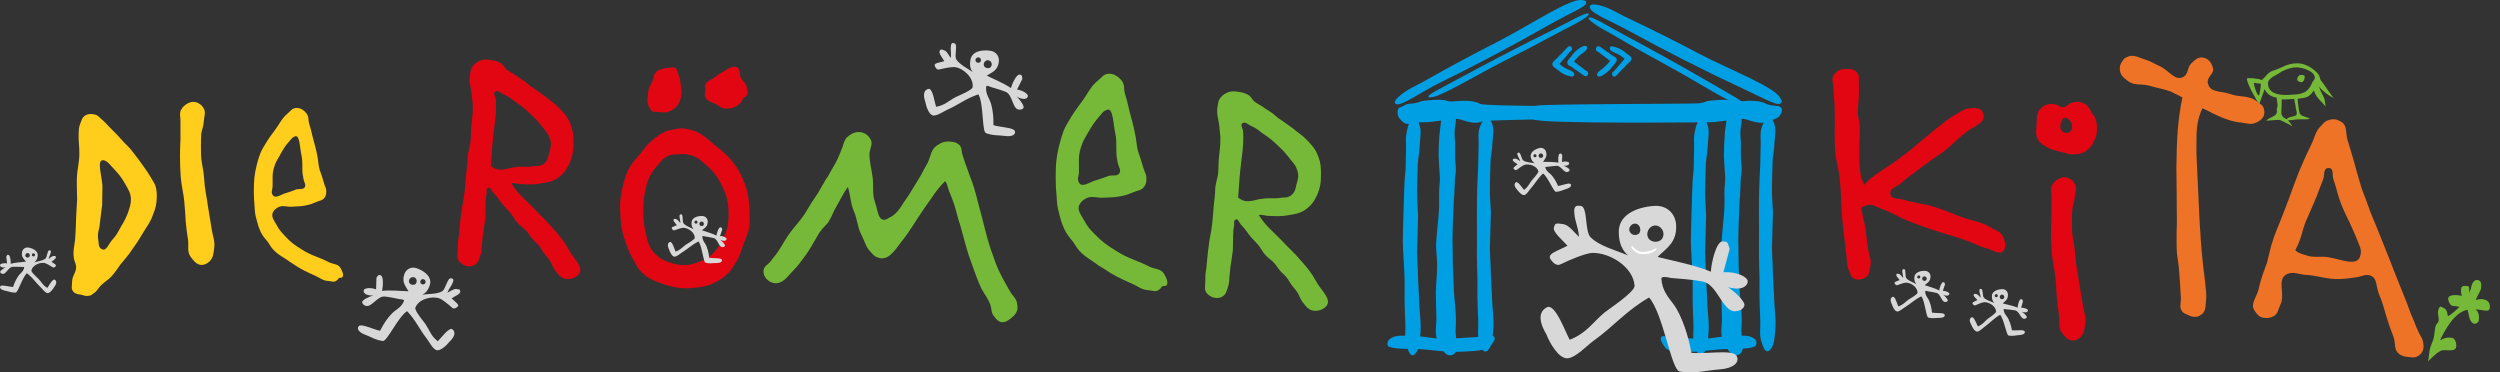
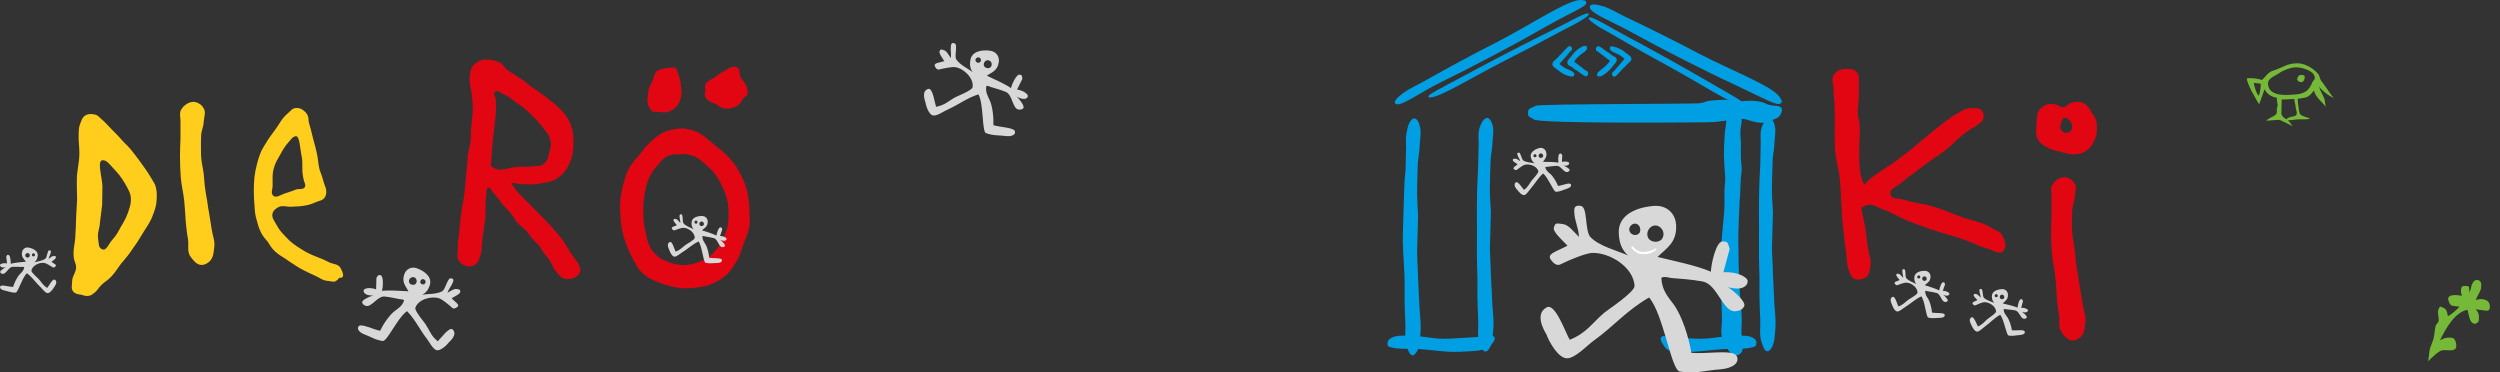
<svg xmlns="http://www.w3.org/2000/svg" version="1.1" id="Ebene_1" x="0px" y="0px" viewBox="0 0 2335.8 347.954" style="enable-background:new 0 0 2335.8 347.954;" xml:space="preserve">
  <rect x="0" y="0" width="2335.8" height="347.954" fill="#333333" stroke="none" />
  <style type="text/css">
	.st0{enable-background:new    ;}
	.st1{fill:#D8D8D8;}
	.st2{fill:#76B837;}
	.st3{fill:#EE7326;}
	.st4{fill:#E20613;}
	.st5{fill:#009FE3;}
	.st6{fill:#009EE2;}
	.st7{fill:#FFFFFF;}
	.st8{fill:#FFCD1C;}
</style>
  <g>
    <g>
      <g class="st0">
        <path class="st1" d="M1460.657,154.716c2.324,0.849,6.141,2.995,5.862,4.188c-0.269,0.98-0.9,1.44-2.051,1.775     c-3.131,0.91-6.07-5.862-9.992-5.759c-3.292,0.126-5.65,0.603-8.336,0.898c0,0-2.523-0.098-2.364,0.687     c0.872,3.005,2.78,4.321,4.534,5.825c2.836,2.362,5.895,7.644,7.415,11.432c3.683-0.447,10.216-3.248,11.661-1.864     c1.396,1.466-0.115,3.428-3.292,4.422c-3.709,1.078-6.021,2.654-10.247,2.909c-2.303,0.185-7.455-13.707-12.124-17.133     c-5.093,4.667-7.385,9.423-11.678,14.21c-1.319,1.419-3.578,5.338-5.624,5.935c-2.238,0.65-5.61-3.084-6.744-4.831     c-0.122-0.175-4.614-4.415-1.415-7.01c1.913-1.527,6.276,5.598,7.651,6.996c3.982-2.755,4.656-5.446,7.319-8.923     c0.648-0.879,6.636-6.989,6.105-8.57c-1.375-4.733-8.317-7.151-12.812-5.914c-1.599,0.465-4.824,2.719-7.368,4.707     c-0.737,0.561-1.775,0.098-2.528-0.582c-1.779-1.356,0.987-2.574,3.299-4.635c-1.742-1.228-4.677-2.729-4.483-3.966     c0.145-0.942,0.005-1.181,2.264-1.284c1.436-0.07,3.126,1.452,4.712,2.376c-0.781-2.684-1.927-3.529-2.673-6.089     c-0.482-1.663,0.367-1.838,1.319-1.906c1.899-0.138,2.413,6.162,4.305,7.417c2.734,1.768,7.408,1.866,10.649,2.518     c-1.649-0.907-2.937-2.474-3.655-5.177c-1.319-4.539,2.911-7.639,7.515-8.977c3.068-0.891,5.808,0.666,6.664,3.606     c1.302,4.476-1.16,6.51-2.867,9.225c4.611,0.115,10.179-0.047,14.425,0.727c-0.402-2.1-0.365-7.936,1.232-8.399     s1.466,0.267,2.301,1.48l-0.243,6.314c3.517-1.022,6.409-0.131,6.688,0.828c0.337,1.15-0.713,2.081-1.798,2.397     c-1.536,0.447-3.575,0.346-3.652,0.089L1460.657,154.716z M1434.875,144.254c-0.681-0.426-1.576-0.164-1.983,0.578     c-0.43,0.68-0.166,1.576,0.493,1.936c0.678,0.428,1.702,0.129,2.065-0.531S1435.553,144.68,1434.875,144.254z M1437.973,144.184     c-0.673,1.029-0.512,2.299,0.388,3.009c1.026,0.671,2.409,0.409,3.164-0.573c0.561-0.926,0.339-2.179-0.627-2.869     C1439.935,143.062,1438.665,143.221,1437.973,144.184z" />
      </g>
      <g class="st0">
        <path class="st1" d="M949.815,90.021c3.112,3.04,7.667,9.239,6.365,10.946c-1.141,1.375-2.481,1.658-4.567,1.361     c-5.675-0.804-5.49-13.777-11.846-16.453c-5.362-2.177-9.484-3.115-14.002-4.583c0,0-3.973-1.983-4.286-0.608     c-0.772,5.444,1.333,8.932,3.059,12.604c2.836,5.839,3.921,16.511,3.615,23.673c6.225,1.945,18.714,2.184,20.026,5.439     c1.179,3.36-2.659,5.413-8.467,4.709c-6.718-0.954-11.563-0.103-18.517-2.743c-3.821-1.373-2.03-27.349-7.036-36.212     c-11.528,3.802-18.637,9.767-28.974,14.327c-3.14,1.323-9.59,5.963-13.296,5.437c-4.055-0.575-6.76-8.993-7.31-12.618     c-0.068-0.36-4.197-10.401,2.799-12.246c4.167-1.059,6.003,13.495,7.2,16.738c8.371-1.529,11.395-5.355,18.174-9.003     c1.667-0.945,15.679-6.402,15.973-9.318c1.216-8.57-8.158-17.463-16.251-18.728c-2.897-0.409-9.695,0.87-15.202,2.217     c-1.588,0.367-2.914-1.122-3.627-2.759c-1.873-3.458,3.437-3.414,8.631-5.039c-1.906-3.225-5.518-7.752-4.312-9.594     c0.91-1.408,0.858-1.887,4.55-0.416c2.348,0.924,3.959,4.578,5.832,7.204c0.69-4.861-0.535-7.048,0.119-11.68     c0.428-3.012,1.917-2.682,3.489-2.102c3.145,1.153-0.582,11.615,1.539,14.984c3.098,4.817,10.516,8.348,15.234,11.734     c-1.99-2.645-2.918-6.084-2.114-10.934c1.167-8.224,10.181-10.137,18.522-8.953c5.561,0.79,8.823,5.268,8.07,10.597     c-1.151,8.109-6.559,9.587-11.254,12.702c7.3,3.517,16.338,7.279,22.581,11.593c0.875-3.657,5.149-12.978,8.044-12.566     c2.895,0.412,2.154,1.485,2.619,4.036l-4.953,9.931c6.372,0.905,10.361,4.424,10.113,6.164c-0.295,2.086-2.642,2.813-4.611,2.535     c-2.78-0.395-5.974-2.027-5.909-2.49L949.815,90.021z M916.072,54.628c-0.779-1.172-2.399-1.403-3.592-0.51     c-1.174,0.779-1.405,2.399-0.608,3.458c0.779,1.174,2.631,1.436,3.69,0.638C916.622,57.422,916.853,55.804,916.072,54.628z      M921.09,56.758c-1.819,1.16-2.479,3.311-1.55,5.098c1.16,1.819,3.559,2.394,5.476,1.37c1.571-1.08,2.114-3.246,1.071-5.048     C925.042,56.373,922.891,55.715,921.09,56.758z" />
      </g>
      <g class="st0">
        <path class="st1" d="M5.673,249.529c-0.051,0.262-2.074,0.54-3.643,0.229c-1.111-0.22-2.233-1.055-1.999-2.228     c0.194-0.98,2.998-2.121,6.589-1.41l-0.793-6.267c0.73-1.281,0.533-1.999,2.165-1.674c1.63,0.323,2.175,6.136,1.957,8.264     c4.165-1.143,9.727-1.464,14.308-1.983c-1.938-2.556-4.564-4.366-3.657-8.937c0.594-3.005,3.192-4.796,6.328-4.176     c4.702,0.933,9.185,3.652,8.266,8.289c-0.479,2.757-1.623,4.429-3.189,5.476c3.171-0.931,7.817-1.436,10.387-3.437     c1.775-1.412,1.737-7.733,3.643-7.761c0.952-0.014,1.815,0.089,1.478,1.786c-0.519,2.612-1.588,3.557-2.133,6.297     c1.499-1.062,3.052-2.722,4.487-2.776c2.259-0.096,2.142,0.152,2.366,1.08c0.304,1.214-2.488,2.967-4.12,4.34     c2.483,1.85,5.348,2.825,3.69,4.331c-0.692,0.744-1.681,1.295-2.467,0.8c-2.705-1.756-6.117-3.723-7.749-4.048     c-4.585-0.839-11.292,2.172-12.251,7.008c-0.388,1.618,6.11,7.183,6.83,8.006c2.958,3.232,3.861,5.855,8.067,8.25     c1.253-1.515,4.974-8.993,7.013-7.637c3.414,2.306-0.692,6.921-0.797,7.106c-0.975,1.84-4.008,5.855-6.297,5.402     c-2.09-0.414-4.681-4.118-6.119-5.42c-4.693-4.394-7.396-8.93-12.87-13.141c-4.352,3.821-8.273,18.113-10.583,18.129     c-4.232,0.112-6.676-1.256-10.462-2.006c-3.253-0.713-4.929-2.537-3.664-4.12c1.316-1.504,8.07,0.718,11.778,0.839     c1.183-3.905,3.772-9.431,6.391-12.033c1.616-1.649,3.405-3.126,4.013-6.197c0.089-0.795-2.418-0.479-2.418-0.479     c-2.701-0.061-5.093-0.332-8.385-0.168c-3.914,0.243-6.253,7.247-9.452,6.61c-1.176-0.234-1.845-0.638-2.196-1.59     c-0.379-1.162,3.232-3.636,5.476-4.686L5.673,249.529z M24.387,236.951c-0.898,0.772-1.017,2.039-0.374,2.911     c0.837,0.912,2.235,1.055,3.201,0.295c0.832-0.783,0.884-2.065,0.126-3.03C26.566,236.228,25.287,236.177,24.387,236.951z      M30.034,238.952c0.416,0.624,1.461,0.83,2.102,0.346c0.627-0.419,0.807-1.331,0.325-1.971c-0.472-0.704-1.389-0.886-2.025-0.402     C29.793,237.409,29.611,238.323,30.034,238.952z" />
      </g>
      <path class="st2" d="M2306.808,274.909c0-1.637,0.935-7.249-0.701-7.483c-2.806-0.468-6.08-0.702-6.547,1.871    c-0.468,3.508-0.234,4.677,0.701,7.015c-4.677-0.702-12.393-1.637-12.861,2.572c-0.234,2.104,1.871,6.547,3.741,6.781    c2.105,0.234,3.741,0.468,6.781,0.935c-2.806,3.04-7.015,6.781-10.756,8.886c-1.169-5.846-1.169-7.015-7.249-9.12    c-3.975,4.209-0.935,9.587-1.403,13.095c-0.468,3.274-2.572,2.104-3.274,7.015c-0.234,2.338-0.468,3.741-0.936,6.781    c-0.935,6.781-3.507,8.652-4.443,15.199l-1.169,9.12c2.806-2.806,9.354-9.587,13.095-10.289    c4.209-0.702,12.393,1.871,13.095-3.274c0.468-3.508-1.169-8.184-3.975-8.418c-5.378-0.702-7.95,0.702-11.224,2.338    c5.612-11.224,13.796-26.189,25.722-28.528c1.403,3.975,1.403,12.159,6.547,13.095c1.637,0.234,3.741-1.637,3.975-2.806    c0.701-4.911-0.234-8.652-3.04-10.756l6.781,0.935c2.806,0.468,6.08,1.169,6.547-1.871c0.701-5.144-1.871-7.717-6.313-8.418    c-3.04-0.468-4.443,0.234-6.781,0.702c1.169-3.274,4.443-8.184,4.91-10.756c0.468-3.975,0.701-7.249-3.274-7.95    c-4.209-0.468-5.846,5.144-6.314,8.886C2307.276,272.103,2307.042,273.038,2306.808,274.909" />
      <g class="st0">
        <path class="st2" d="M2117.459,112.691c2.439-2.862,8.745-3.952,9.671-6.98c0.755-2.523-0.505-3.112,0.589-5.717     c0.926-2.357-0.674-5.551-0.423-8.664c-5.549-1.01-9.166-3.449-11.437-7.988l-5.046,14.044c-0.926-1.263-2.944-4.541-4.962-8.411     c-0.755-1.345-1.513-2.689-2.271-4.122c-2.271-4.625-4.288-9.166-4.288-11.35c0-1.01,10.006-0.505,14.044,1.26     c4.123-3.615,5.551-7.401,10.934-8.914c8.072-2.439,12.279-6.727,22.2-6.727c8.074,0,16.23,5.717,19.848,10.513     c1.092,1.513,1.092,4.036,2.186,5.465c4.289,5.551,7.653,11.102,11.858,16.485c-4.962-2.439-10.513-6.477-13.707-10.766     c1.26,4.457,3.278,6.896,5.128,11.605l1.178,7.232c-3.699-4.878-9.334-8.577-11.016-15.138     c-4.712,6.391-6.391,6.727-15.138,7.738c0,2.944,0.337,4.457,0.587,6.477c0.589,3.197,0.339,6.391,2.018,8.24     c1.683,1.934,6.727,2.523,8.914,3.952c-2.944,0.758-6.561,0.589-9.924,0.589c-5.383,0-5.549,0.839-10.09,0.839     c-0.337,0-0.505,0-0.839-0.084c0.337,0.253,0.505,0.423,0.839,0.758c1.345,1.429,2.607,3.533,3.699,5.128     c-2.776-2.016-8.83-4.539-12.026-6.138c-0.421-0.168-12.529,0.755-12.529,0.755v-0.082h0.003V112.691z M2110.477,89.395     c1.176-2.439,1.85-8.493,1.85-11.016c0-0.421-4.878-0.589-6.477-1.01C2105.852,80.06,2108.375,88.134,2110.477,89.395z      M2160.517,68.12c-3.196-2.778-9.589-5.13-15.307-5.214c-4.712,0-12.447,2.944-15.223,5.13     c-2.86,2.186-10.934,4.794-10.934,9.756c0,8.495,7.906,10.934,16.401,10.934c2.1,0,5.549-0.168,8.661-0.423     c9.84-0.587,13.373-4.12,16.483-11.689c0.589-1.513,2.188-1.513,2.188-4.457C2162.788,70.978,2161.273,68.707,2160.517,68.12z      M2140.417,109.242c1.429-0.423,4.539-0.673,5.128-1.934c1.179-2.691-0.589-4.457-0.589-6.477c0-2.691-1.26-5.383-1.345-8.411     c-1.094,0.084-1.094,0.168-2.439,0.168c-2.944,0-6.477,0.587-9.334,0.25c0.084-0.421-0.337,13.539-0.337,13.457     c1.26,3.615,2.86,3.868,4.878,5.128C2137.389,110.334,2138.399,109.747,2140.417,109.242z M2146.305,74.258     c0,1.345,2.439,2.523,3.615,2.523c2.439,0,3.449-2.691,3.449-5.046c0-1.765-2.271-1.681-3.868-1.681     C2147.65,70.054,2146.305,72.493,2146.305,74.258z" />
      </g>
-       <path class="st3" d="M2106.88,290.81c2.338,3.274,3.975,5.378,7.95,6.08c3.741,0.702,6.781,0,9.821-1.637    c3.741-2.338,3.741-6.08,6.08-10.756c4.677-10.289-3.975-24.085,6.314-28.528c5.612-2.338,9.821,0,15.667,0.702    c13.796,0.702,21.045,4.677,34.607,3.975c5.612-0.234,9.12-0.935,14.731-1.637c4.677-0.702,7.717-3.04,12.393-1.637    c7.015,2.338,5.378,10.756,8.418,17.771c4.443,10.289,5.378,17.07,9.119,27.826c1.637,4.443,2.572,7.483,4.443,12.159    c2.105,6.08,0,11.458,4.911,15.433c3.04,2.338,5.378,2.572,9.119,3.04c3.274,0.234,5.612,0.935,8.652-0.935    c2.572-1.403,3.975-3.04,4.91-6.08c0.701-2.572,0.234-3.975,0-6.781c-0.701-3.741-2.105-4.911-3.741-8.418    c-2.104-4.443-3.274-7.015-4.91-11.458c-3.274-7.483-4.677-11.692-7.483-19.174c-6.781-16.368-10.289-25.722-16.836-42.324    c-6.314-16.135-10.289-25.488-16.836-41.622c-0.935-3.274-2.104-5.378-3.04-8.652c-2.572-7.015-4.443-10.756-6.313-17.771    c-2.338-7.483-3.274-11.458-5.378-19.174c-2.338-7.717-3.741-12.393-6.08-20.344c-2.105-6.314,0-13.329-5.612-16.836    c-4.677-3.04-8.418-3.274-13.329-1.403c-2.338,0.935-3.274,2.105-5.378,4.443c-6.08,5.612-6.08,10.99-9.821,18.473    c-3.04,6.08-4.443,9.353-7.015,14.965c-8.418,19.174-11.458,30.165-19.174,49.573c-4.443,11.692-7.483,17.538-10.99,29.229    c-1.637,6.08-2.338,10.055-3.975,16.135c-2.105,6.08-3.741,9.821-5.612,16.135c-0.936,3.741-1.637,5.378-2.338,9.12    C2108.05,278.416,2101.97,284.496,2106.88,290.81 M2154.583,206.396c2.572-6.08,4.443-9.821,7.015-16.135    c2.104-4.677,3.274-7.483,4.91-12.159c1.637-3.975,2.338-6.314,3.975-10.289c1.637-3.975,0-10.289,4.443-10.756h1.403    c4.443,0.234,2.338,7.015,3.975,10.99c3.04,8.418,3.741,14.03,7.015,22.448c3.975,10.055,7.015,14.732,10.99,24.085    c1.637,3.741,2.572,5.612,3.975,9.353c1.637,4.911,4.443,8.418,3.274,13.796c-2.104,13.796-21.045,2.572-34.841,2.105    c-6.313,0-10.289,0.702-16.368-1.403c-3.975-1.403-6.781-1.637-9.821-4.677C2151.075,221.361,2150.374,216.684,2154.583,206.396     M2039.069,91.116c-4.443,21.045-5.378,39.986-5.612,65.24c0,9.12,0.234,14.03,0.234,23.15c0,13.095,0.234,19.876,0.234,32.503    c0-9.12-0.701,14.732,0,24.085c0.702,6.781,1.637,10.289,2.105,17.538c0.234,4.677,0.701,7.717,0.935,12.393    c0.234,4.677,0.234,7.483,0.701,12.159c0.234,5.378-2.105,9.353,1.637,13.329c1.403,1.403,2.338,1.637,3.975,2.338    c3.04,1.403,5.378,2.572,8.652,2.104c2.572-0.234,3.975-1.403,6.08-3.04c3.04-3.274,2.572-7.015,3.04-11.458    c0.936-6.781-0.234-10.756-0.701-17.07c-0.701-7.717-1.637-12.393-2.338-20.11c-1.637-15.667-2.104-24.553-3.04-40.453    c-0.701-17.538-1.403-27.826-2.104-45.13c-0.234-7.717-0.701-11.692-0.701-19.174c0.234-13.796-0.702-22.214,3.975-34.607    c0.701-1.637,0.935-2.338,1.637-3.741c5.612,2.105,21.045,12.159,36.244,13.329c5.378,0.701,9.12,2.338,14.03,0    c3.04-1.403,5.612-3.04,7.015-6.314c0.935-2.572,0.701-4.91-0.234-7.483c-0.935-3.04-3.741-3.741-6.313-6.08    c-7.95-6.08-14.966-3.274-24.786-6.781c-8.418-3.04-18.707-0.935-20.811-9.821c-1.637-6.08,6.313-9.12,4.677-14.498    c-1.403-5.378-4.677-9.353-10.055-9.821c-4.677-0.234-7.015,2.572-10.289,5.612c-3.741,3.741-2.572,9.821-7.015,12.393    c-7.95,4.677-13.796-6.08-22.214-9.821c-4.91-2.105-7.95-4.443-13.328-6.08c-6.781-2.105-11.692-5.612-17.771-2.338    c-1.403,0.701-2.105,0.935-3.04,2.338c-2.572,3.04-3.975,6.781-3.04,10.756c0.935,4.443,3.04,5.612,6.313,8.418    c6.314,5.378,12.393,3.04,20.344,4.91c7.95,2.338,13.095,3.04,20.811,5.612C2032.755,88.076,2035.327,88.777,2039.069,91.116" />
      <path class="st4" d="M692.653,73.578c-2.572-3.975-0.234-9.821-4.911-10.99c-2.104-0.701-3.274,0-5.378,0.701    c-1.637,0.234-2.572,1.403-3.975,2.105c-3.741,2.104-6.08,3.274-9.821,6.314c-4.443,3.274-10.289,4.443-9.821,9.821    c0,0.701,0.234,0.701,0.234,1.403c0.701,2.572-0.935,3.975-0.234,6.781c1.403,5.378,6.781,5.378,11.692,8.418    c2.338,1.637,3.975,3.04,6.781,3.274c2.104,0.234,3.04,0.234,5.378-0.234c5.378-1.403,8.418-3.04,10.99-7.717l0.701-1.403    c0.701-1.637,3.274-1.637,3.975-3.741c0.701-1.637,0.234-2.338,0-3.975c-0.234-2.105-0.701-3.975-1.637-5.612    C695.226,76.384,694.29,75.683,692.653,73.578 M636.066,79.658c-0.234-4.443-0.935-6.781-2.572-10.756    c-0.701-2.105-0.701-4.443-3.04-5.612c-1.637-0.701-3.04,0-5.378,0c-6.08,0.701-12.393,1.637-14.03,7.483    c-0.234,0.701,0,0.701-0.234,1.403c-0.935,4.911-3.975,7.015-4.911,12.393c-0.935,7.015-2.338,12.393,2.104,17.771    c0.701,0.701,0.935,1.637,2.338,2.105c0.701,0.234,2.338,0,1.637,0c5.378,0,9.353,1.637,14.03-0.701    c6.08-2.572,9.12-7.015,10.289-13.329C637.235,85.737,636.767,83.633,636.066,79.658 M579.946,205.928    c0.935,8.418,1.637,12.627,4.677,20.811c2.338,6.781,3.741,9.821,7.015,15.667c3.04,5.378,4.443,9.12,9.353,13.329    c5.612,4.911,9.821,6.313,17.07,9.12c11.692,3.975,19.174,5.378,31.568,3.975c7.716-0.935,12.159-1.637,19.174-5.378    c4.677-2.338,7.015-3.975,10.99-7.717c3.274-3.274,4.677-5.612,7.483-10.055c3.975-6.08,4.911-10.99,7.483-18.005    c2.338-6.08,4.443-9.821,5.378-16.135c0.701-6.314,0.234-10.055,0-16.836c-0.701-7.717-0.701-12.159-3.04-19.408    c-2.572-7.95-4.443-11.692-8.652-18.707c-6.314-9.353-11.458-13.796-20.344-20.811c-8.418-6.781-13.329-12.627-23.851-14.732    c-5.612-1.403-8.652-1.403-14.498-0.234c-10.756,1.637-15.667,6.08-23.383,13.095c-3.741,3.274-4.911,6.08-8.418,10.055    c-3.741,4.443-6.08,6.781-9.12,11.458c-2.338,3.741-3.274,6.314-4.677,10.756c-2.338,7.015-3.274,11.692-4.443,19.174    C579.01,193.301,579.478,197.978,579.946,205.928 M660.151,154.484c6.314,5.612,9.821,9.821,13.796,17.771    c4.911,9.821,6.781,16.368,6.781,27.592c0,8.418-0.701,13.796-4.443,21.513c-5.378,11.692-10.99,18.707-23.15,23.383    c-9.12,3.274-14.965,3.975-24.553,1.403c-7.483-2.105-12.393-4.443-17.538-10.055c-6.08-6.781-6.314-13.095-8.418-21.513    c-1.403-6.781-1.637-10.99-1.637-18.005c0-6.313,0.234-9.821,1.403-16.135c0.935-4.677,1.637-7.95,3.274-12.393    c2.338-5.378,3.741-7.717,7.483-12.159c4.443-4.911,6.781-9.12,13.095-10.99c2.572-0.701,4.443-0.701,7.015-0.701    c4.677-0.234,7.015-0.702,11.458,0.701C651.499,146.3,655.006,150.042,660.151,154.484 M442.919,247.784    c4.443-2.105,4.911-6.314,6.314-10.756c0.935-3.04,0.702-4.677,0.935-7.717c0.234-3.274,0.702-5.612,0.935-9.12    c0.935-6.314,1.637-10.289,2.338-16.368c0.234-5.378,0-8.652,0.234-14.03c0.234-3.274,0.234-5.378,0.935-8.652    c0.234-2.338-0.702-4.677,1.403-5.612c2.338-1.637,3.274,3.274,5.612,5.378c4.443,4.443,5.612,7.717,10.055,12.393    c2.104,2.338,3.741,3.741,5.612,6.08c2.572,3.274,3.274,5.378,6.08,8.652s5.612,4.677,8.652,7.95    c2.572,3.04,3.741,5.378,6.781,8.652c2.338,2.338,3.741,3.274,5.378,5.612c1.637,2.105,2.338,3.975,3.975,6.08    c2.338,3.274,3.975,4.677,6.08,7.95c1.637,3.04,2.338,5.612,4.443,8.418c3.274,3.975,5.612,7.717,10.99,7.95    c3.975,0.234,7.015-0.702,10.055-3.274c7.717-6.781-3.975-15.433-8.652-24.553c-4.443-7.95-7.95-12.159-13.796-18.707    c-7.015-8.418-12.159-12.393-19.174-20.11c-8.418-8.652-14.03-12.627-20.344-22.682c2.572-0.935,5.612,0.702,9.12,0.702    c7.717,0.234,12.159,0.702,19.876-0.935c5.612-0.935,9.119-1.403,13.796-4.443c5.612-3.741,8.418-7.483,11.458-13.796    c3.274-7.717,3.741-12.159,3.741-20.11c0-6.314-0.234-10.289-2.572-16.368c-2.572-6.781-5.378-9.821-10.289-14.965    c-4.677-4.911-8.418-7.015-13.796-11.458c-4.911-3.741-7.95-5.612-13.329-9.353c-2.338-2.105-3.274-2.572-5.612-4.677    c-3.274-2.338-5.378-3.274-9.12-6.08c-2.572-1.637-4.677-2.572-7.483-4.677c-2.338-2.104-2.572-3.741-4.911-5.612    c-2.338-1.637-4.443-2.338-7.483-3.04c-5.378-0.935-9.12-1.637-13.796,0.701c-3.274,1.637-4.677,3.04-6.781,6.314    c-0.935,2.105-0.935,3.741-1.403,6.08c-1.403,7.483,0.935,11.458,1.637,19.174c0.234,3.741,0.702,6.08,0.935,9.353    c0.234,9.12-0.935,13.796-1.637,22.682c-0.234,4.911,0,7.95-0.702,13.329c-0.702,3.274-1.403,5.612-2.104,9.353    c-0.702,3.741-0.234,5.612-0.702,9.353c-0.234,3.274-0.702,5.378-0.935,8.652c-0.935,9.12-0.935,14.498-2.338,23.383    c-0.935,6.314-2.104,10.055-2.572,16.135c-0.935,6.08-0.935,9.12-1.637,14.965c-0.234,5.612-1.637,9.12-1.403,14.732    c0.234,6.08-2.104,10.99,2.572,14.732C434.033,248.953,438.944,249.889,442.919,247.784 M469.576,158.46    c-4.443,0.234-6.781-0.234-10.99-3.274c0.935-10.289,0.935-16.135,2.104-26.423c1.403-14.03,3.274-21.513,2.572-35.075    c0-3.274-3.04-6.08-0.702-7.95c2.572-2.105,5.378,1.403,8.418,2.572c4.677,2.105,6.781,3.975,10.756,7.015    c6.08,3.975,9.353,6.781,14.498,11.692c4.677,4.443,7.015,7.015,10.99,12.159c2.338,3.274,4.677,4.911,6.08,9.12    c2.338,5.612,1.403,9.12-0.234,14.732c-0.935,4.443-1.637,7.717-5.378,10.289c-3.274,2.338-6.08,1.403-9.821,2.105    c-6.08,0.935-9.821-0.234-15.667,0.702C477.059,156.355,474.253,157.992,469.576,158.46" />
      <path class="st4" d="M1952.55,101.872c-2.338-3.274-3.975-4.911-7.95-6.314c-3.04-0.935-4.911-0.234-8.418,0.234    c-3.975,0.935-5.612,4.911-9.821,4.443c-1.637-0.234-2.338-1.403-3.975-2.105c-5.612-1.637-10.055-1.637-14.732,2.338    c-5.378,3.975-4.443,10.289-4.91,17.07c-0.234,4.677-0.935,7.483,0.701,11.458c2.105,4.911,5.378,6.314,10.055,9.12    c4.677,2.338,7.716,2.572,12.627,3.975c3.975,0.702,6.313,2.105,10.289,2.105c4.91,0,7.95-0.234,12.393-3.04    c3.975-2.572,6.08-5.612,7.95-10.055c1.403-2.572,2.104-4.677,2.338-7.717c0.234-2.572,0.234-3.975,0-6.781    c-0.234-2.572-0.701-4.443-1.637-6.781c-1.403-2.338-2.572-3.274-3.975-5.612C1953.018,103.041,1953.018,102.807,1952.55,101.872     M1916.306,216.684c0,7.483,0.234,11.692,0.701,19.174c0.702,8.652,2.338,13.796,3.274,22.448    c0.935,7.483,0.935,12.159,1.403,19.408c0.702,6.314,0.935,10.055,2.105,16.368c0.935,7.015-1.403,12.159,3.274,17.538    c3.04,3.975,6.314,7.483,11.458,6.314c2.338-0.702,3.741-1.637,5.378-3.04c3.741-3.741,3.741-7.95,4.443-13.796    c0.701-6.08-1.403-9.821-2.338-16.135c-0.935-5.612-1.403-8.652-2.338-14.498c-0.935-5.378-1.403-7.95-2.104-13.329    c-0.935-4.911-1.403-7.95-2.105-13.095c-0.234-4.443-0.701-6.781-0.935-10.756c-0.935-7.483-2.338-11.458-2.572-18.707    c0-7.483-0.234-11.458,0.234-19.174c0.701-4.443,2.104-6.781,2.338-11.458c0.234-4.911,2.338-8.418-0.234-12.627    c-1.403-2.105-2.338-3.274-4.677-4.443c-3.975-2.338-8.418-1.403-12.393,1.637c-2.104,1.637-3.274,3.274-4.443,5.612    c-0.935,3.274,0,5.612,0,9.353v16.368C1916.774,206.396,1916.306,210.371,1916.306,216.684 M1935.48,115.2    c0.935,3.04,0.935,6.314-1.637,7.95c-0.702,0.701-1.403,0.935-2.338,0.935c-1.637,0.234-3.274,0-4.677-1.403    c-2.572-2.105-2.105-5.612-0.935-8.652c0.702-1.637,0.935-2.572,2.338-3.741C1930.804,108.887,1934.077,112.161,1935.48,115.2     M1871.176,220.659c-2.572-4.911-7.483-5.612-12.159-8.652c-8.652-4.911-14.965-5.378-24.786-8.652    c-10.99-3.975-16.836-7.015-27.826-10.289c-10.055-3.04-16.368-3.04-26.423-6.08c-5.378-2.105-12.627,0-13.796-5.612    c-0.701-5.612,6.08-6.781,10.055-10.289c4.677-4.443,7.95-6.314,13.095-10.289c5.612-4.443,9.12-6.781,14.731-10.99    c6.08-4.443,9.821-6.314,15.433-10.99c3.741-3.04,5.378-4.911,9.12-8.418c3.741-3.274,5.612-4.911,9.821-7.95    c3.274-2.572,6.313-3.274,9.821-6.314c2.104-1.637,3.975-2.338,4.677-4.911c0.935-2.572,0.234-4.677-0.701-7.015    c-2.338-3.975-7.015-3.274-11.692-3.04c-4.677,0-7.716,2.572-11.692,4.911c-8.418,4.443-12.627,8.652-20.344,14.498    c-9.12,7.483-14.498,11.692-23.383,19.408c-2.572,2.105-4.677,3.741-7.483,5.612c-13.796,11.458-28.528,17.538-35.776,27.125    c-0.935-2.105-1.637-3.274-2.338-5.378c-0.935-3.04-1.403-4.911-1.637-8.418c-0.701-3.04-0.234-4.677-0.701-7.717    c-0.234-5.612,0-9.353,0-15.433c0-7.483,0.935-12.159,0.234-19.408c-0.234-4.443-1.403-6.314-1.637-10.289    c-0.234-5.612,0.702-9.12,0.935-14.732c0.234-5.378,0.234-7.95,0-13.329c-0.234-3.741,0.935-6.08-0.935-9.12    c-2.572-4.443-6.313-4.677-11.458-4.443c-4.677,0-8.418,1.637-10.99,5.612c-2.572,4.443-0.234,7.95-0.234,13.095    c0,5.378,0.702,8.652,0.935,14.03c0.234,6.781,0.234,10.99,0.234,17.771c0,9.353-0.234,14.732,0.234,24.085    c0.702,12.159,3.741,18.473,4.677,30.398c0.935,9.353,0.701,14.732,1.403,23.851c0.234,7.95,0.702,12.627,1.637,20.811    c0.935,7.717,1.403,12.159,2.338,20.11c1.403,7.95,0.234,13.095,3.741,20.344c0.701,2.105,0.935,3.04,2.105,4.443    c3.274,3.274,8.652,2.572,12.627,0.234c3.741-2.338,3.975-7.015,4.677-11.692c0.701-5.378-1.403-8.652-2.105-14.03    c-1.403-7.483-1.637-12.159-2.572-19.408c-1.403-7.95-2.572-10.99-3.975-20.11c1.637-0.702,3.975-2.338,6.781-2.572    c4.677-0.702,7.483,2.105,12.159,3.741c9.821,3.274,14.498,7.015,24.085,10.99c7.717,3.04,12.627,4.677,20.344,7.483    c13.095,4.443,21.045,6.313,33.906,10.756c7.717,2.572,11.692,5.378,19.408,7.483c6.08,1.403,12.393,7.015,16.368,2.338    C1874.917,229.545,1873.281,225.102,1871.176,220.659" />
-       <path class="st2" d="M1141.381,277.481c4.443-2.104,4.911-6.314,6.314-10.756c0.935-3.04,0.701-4.677,0.935-7.717    c0.234-3.274,0.701-5.612,0.935-9.12c0.935-6.313,1.637-10.289,2.338-16.368c0.234-5.378,0-8.652,0.234-14.03    c0.234-3.274,0.234-5.378,0.935-8.652c0.234-2.338-0.701-4.677,1.403-5.612c2.338-1.637,3.274,3.274,5.612,5.378    c4.443,4.443,5.612,7.717,10.055,12.393c2.104,2.338,3.741,3.741,5.612,6.08c2.572,3.274,3.274,5.378,6.08,8.652    c2.572,3.274,5.612,4.677,8.652,7.95c2.572,3.04,3.741,5.378,6.781,8.652c2.338,2.338,3.741,3.274,5.378,5.612    c1.637,2.105,2.338,3.975,3.975,6.08c2.338,3.274,3.975,4.677,6.08,7.95c1.637,3.04,2.338,5.612,4.443,8.418    c3.274,3.975,5.612,7.717,10.99,7.95c3.975,0.234,7.015-0.702,10.055-3.274c7.717-6.781-3.975-15.433-8.652-24.553    c-4.443-7.95-7.95-12.159-13.796-18.707c-7.015-8.418-12.159-12.393-19.174-20.11c-8.418-8.652-14.03-12.627-20.344-22.682    c2.572-0.935,5.612,0.702,9.12,0.702c7.717,0.234,12.159,0.702,19.876-0.935c5.612-0.935,9.12-1.403,13.796-4.443    c5.612-3.741,8.418-7.483,11.458-13.796c3.274-7.717,3.741-12.159,3.741-20.11c0-6.314-0.234-10.289-2.572-16.368    c-2.572-6.781-5.378-9.821-10.289-14.965c-4.677-4.911-8.418-7.015-13.796-11.458c-4.91-3.741-7.95-5.612-13.329-9.353    c-2.338-2.105-3.274-2.572-5.612-4.677c-3.274-2.338-5.378-3.274-9.12-6.08c-2.572-1.637-4.677-2.572-7.483-4.677    c-2.338-2.105-2.572-3.741-4.911-5.612c-2.338-1.637-4.443-2.338-7.483-3.04c-5.378-0.935-9.12-1.637-13.796,0.701    c-3.274,1.637-4.677,3.04-6.781,6.314c-0.935,2.105-0.935,3.741-1.403,6.08c-1.403,7.483,0.935,11.458,1.637,19.174    c0.234,3.741,0.701,6.08,0.935,9.353c0.234,9.12-0.935,13.796-1.637,22.682c-0.234,4.911,0,7.95-0.702,13.329    c-0.701,3.274-1.403,5.612-2.104,9.353s-0.234,5.612-0.701,9.353c-0.234,3.274-0.702,5.378-0.935,8.652    c-0.935,9.12-0.935,14.498-2.338,23.383c-0.935,6.314-2.104,10.055-2.572,16.135c-0.935,6.08-0.935,9.12-1.637,14.965    c-0.234,5.612-1.637,9.12-1.403,14.732c0.234,6.08-2.104,10.99,2.572,14.732C1132.261,278.416,1137.405,279.352,1141.381,277.481     M1167.804,187.923c-4.443,0.234-6.781-0.234-10.99-3.274c0.935-10.289,0.935-16.135,2.104-26.423    c1.403-14.03,3.274-21.513,2.572-35.075c0-3.274-3.04-6.08-0.701-7.95c2.572-2.105,5.378,1.403,8.418,2.572    c4.677,2.105,6.781,3.975,10.756,7.015c6.08,3.975,9.353,6.781,14.498,11.692c4.677,4.443,7.015,7.015,10.99,12.159    c2.338,3.274,4.677,4.911,6.08,9.12c2.338,5.612,1.403,9.12-0.234,14.732c-0.935,4.443-1.637,7.717-5.378,10.289    c-3.274,2.338-6.08,1.403-9.821,2.105c-6.08,0.935-9.821-0.234-15.667,0.702C1175.52,185.818,1172.48,187.455,1167.804,187.923     M1010.901,236.794c4.443,3.975,7.716,5.612,12.627,9.12c2.572,2.105,4.677,3.274,7.483,4.911    c9.353,6.313,15.433,9.353,26.189,14.03c6.08,2.572,9.353,6.08,16.135,6.313c3.741,0.234,6.313,2.105,9.821-0.702    c1.403-0.702,1.637-2.338,3.04-3.04c1.403-0.702,1.637,0,2.572-0.234c3.975-1.403,0.935-7.717-0.935-10.99    c-3.04-5.378-8.418-4.443-13.796-7.015c-11.692-6.08-19.876-7.483-31.1-14.732c-7.95-4.911-13.095-8.418-19.408-14.965    c-4.443-4.443-7.483-7.483-10.289-13.095c-3.04-5.612-7.483-10.055-4.443-15.667c1.403-2.338,2.572-3.274,4.677-4.677    c6.08-3.975,10.99-0.702,18.473-1.403c6.314-0.234,10.055-0.234,16.836-1.637c4.443-0.935,6.781-2.105,10.99-3.741    c3.274-1.403,6.781-1.403,9.12-4.677c2.338-3.04,2.338-6.08,2.104-9.821c-0.234-2.338-1.403-3.741-2.104-6.08    c-0.935-3.274-2.104-6.08-3.04-9.821c-0.935-3.04-1.637-4.443-2.572-7.483c-1.637-6.314-1.403-10.756-3.04-17.538    c-1.403-7.717-3.04-12.159-4.911-19.876c-0.935-3.975-1.403-5.612-2.338-9.821c-0.935-3.741-2.104-6.08-2.572-9.821    c-0.234-1.637,0-2.105-0.234-3.741c-0.702-3.975-2.572-6.314-5.612-8.652s-5.612-3.274-9.353-3.04    c-4.443,0.701-5.612,3.274-9.12,6.08c-7.717,6.314-9.353,12.159-15.433,20.11c-3.975,5.612-6.314,8.418-10.055,14.498    c-2.572,4.443-4.677,7.483-6.781,12.393c-1.637,4.677-2.572,7.717-3.741,12.159c-3.274,12.393-3.741,19.876-3.741,32.503    c0,6.781,0.234,10.756,0.935,17.538c0.234,6.08,0.701,9.821,2.338,15.433c1.403,5.612,2.338,9.12,4.911,14.732    c2.338,4.677,4.677,7.483,7.95,11.458C1005.523,230.48,1006.926,233.053,1010.901,236.794 M1027.036,108.887    c2.338-2.572,3.741-5.378,7.483-6.314c5.612-2.105,5.612,14.03,7.717,23.15c1.637,9.12,0,13.796,1.403,22.682    c0.234,2.105,0.702,3.04,0.935,4.677c0.701,3.274,3.04,5.612,1.403,8.652c-2.104,3.274-6.314,1.637-10.055,2.572    c-4.443,1.637-6.781,2.572-11.458,3.975c-6.08,1.403-13.095,7.717-16.368,2.338c-2.104-3.274,0-6.314,0-10.055    c0.234-8.652-0.935-13.796,1.637-22.214c1.637-6.08,3.975-9.353,7.015-14.732C1020.255,117.539,1022.359,114.265,1027.036,108.887     M820.561,240.769c9.12,3.04,14.965-6.08,20.811-13.796c10.055-12.627,13.796-20.344,22.448-32.737    c7.483-10.055,9.821-15.433,19.174-25.02c2.572,3.04,2.338,6.08,3.741,9.353c2.104,4.677,3.04,7.717,4.677,12.159    c2.572,7.95,3.274,12.627,6.08,20.811c3.975,14.03,5.612,22.448,10.99,36.478c3.04,8.418,4.677,13.329,8.418,21.513    c3.04,5.612,5.612,8.418,7.95,14.03c2.104,4.911,0.701,8.652,4.443,12.627c1.637,2.104,3.04,3.741,5.612,4.677    c3.975,0.935,7.716-1.637,10.99-4.677c2.104-1.637,3.274-3.274,4.443-6.08c0.701-3.04,0.234-4.677-0.234-7.717    c-1.403-4.677-4.443-6.314-6.781-10.756c-2.572-4.677-4.443-7.717-7.015-12.627c-5.378-10.055-7.015-16.135-10.756-26.423    c-3.975-12.393-5.378-19.408-8.652-31.801c-3.741-13.095-4.911-21.045-9.821-33.906c-1.637-4.443-2.572-6.781-3.975-10.99    c-1.637-3.975-2.338-7.015-3.741-10.99s-0.234-7.483-3.741-10.055c-2.104-1.637-3.741-2.105-6.314-2.338    c-5.378-0.935-9.12,0.234-13.329,3.04c-6.314,3.741-6.08,10.055-9.353,16.836c-2.338,3.741-3.741,6.781-5.612,10.289    c-2.572,4.677-4.677,7.717-7.483,12.393c-2.572,3.975-3.975,6.781-7.015,10.99c-3.975,5.378-5.378,9.353-10.289,13.796    c-2.572,2.105-4.443,3.274-7.483,4.677c-0.701,0.234-0.935,0.702-1.637,0.702c-6.781,1.403-7.015-9.12-9.353-15.667    c-3.04-8.418-1.403-14.03-2.338-23.15c-0.935-8.652-3.04-13.796-3.04-22.448c0-4.911,3.274-8.652,1.403-13.095    c-2.338-4.677-6.314-7.483-11.458-7.483c-4.677,0-7.716,2.105-10.99,4.911c-3.274,3.741-3.274,7.717-5.378,12.159    c-1.403,3.741-2.338,5.612-3.975,9.353c-2.338,4.677-4.443,7.717-7.015,12.393c-0.701,1.637-1.637,3.274-3.04,4.911    c-3.04,4.911-4.443,7.95-7.716,13.329c-2.104,3.274-3.741,5.612-6.08,9.12c-2.338,3.975-3.741,6.314-6.08,10.055    c-5.612,8.418-10.055,12.159-15.667,20.344c-3.741,5.612-5.612,9.353-9.353,14.965c-2.572,3.975-4.443,5.612-7.483,9.821    c-2.104,2.572-5.378,3.741-6.08,7.483c-0.701,4.91,2.338,9.353,7.015,11.458c5.378,2.338,10.289,0.234,14.732-4.443    c9.353-10.289,9.12-9.353,14.03-16.135c4.911-6.314,7.483-10.289,11.458-17.538c2.572-3.741,3.274-6.08,6.08-9.821    c2.338-3.274,4.443-4.677,7.015-7.95c3.04-4.677,3.741-7.483,6.314-12.393c4.677-7.95,7.483-14.498,12.159-20.811    c2.104,7.483,2.104,11.458,3.975,18.473c1.403,4.443,3.04,7.015,3.975,11.692c0.701,2.338,0.935,3.975,1.637,6.314    c0.935,4.443,2.338,7.015,4.443,11.458c2.338,4.911,3.04,8.652,7.015,12.627C815.884,238.197,817.287,239.834,820.561,240.769" />
-       <path class="st5" d="M1382.697,96.961c-10.289-5.378-25.955-1.169-29.229-2.338c-5.144-2.105-12.861-1.403-21.279-0.701    c-5.612,0.468-5.144,1.637-10.756,2.572c-3.274,0.701-5.612-0.234-8.652,1.637c-3.975,2.572-7.249,1.637-7.015,6.781    c0,4.209,2.105,6.547,4.911,8.886c4.677,4.443,10.055,0.468,16.135,0.468c9.353,0,12.861-0.701,19.642-1.637    c-0.701,7.015-1.169,8.652-1.637,14.264c-0.468,7.249-0.701,11.224-0.701,18.707c0.234,7.483,0.701,11.692,1.169,19.408    c0.234,5.846-0.702,9.12-0.702,15.199c0,4.911,0,7.717,0,12.861c0,7.015-3.04,30.632-2.806,37.647    c0.234,6.781,0.935,10.756,0.935,17.538c0,9.587-0.935,14.732-1.169,24.319c0,8.886,0.234,13.562,0.468,22.448    c0.468,9.587-2.338,16.602,1.637,24.319c3.274,6.781,7.015,14.732,13.562,12.159c7.483-3.274,2.338-14.264,2.806-23.383    c0.935-14.264-0.701-22.214-1.637-36.478c-0.234-8.886-0.701-13.562-0.935-22.448c-0.234-7.249,0-11.458-0.234-18.707    c-0.468-9.587,0.702-34.14,1.169-43.961c0.234-2.572,0.468-3.975,0.468-6.781c0-3.975,0.468-6.547,0.468-10.523    c0-4.443,0.935-6.781,0.935-10.99s-0.701-6.781-0.701-10.99c0-4.911,0-7.483,0-12.627c0-4.443-0.701-7.015-0.468-11.458    c0-4.911,1.403-7.483,1.169-12.159c5.612-0.234,15.199,6.547,24.786,2.338c5.378-2.105,150.121-1.403,151.758-8.184    C1538.197,97.663,1389.011,100.235,1382.697,96.961" />
      <path class="st5" d="M1650.203,96.961c-10.523-5.378-26.423-1.169-29.697-2.338c-5.144-2.105-13.095-1.403-21.513-0.701    c-5.846,0.468-5.144,1.637-10.99,2.572c-3.274,0.701-150.121,0.468-153.161,2.338c-4.209,2.572-7.249,1.637-7.249,6.781    c0,4.209,2.338,3.508,5.144,5.846c4.677,4.443,154.33,2.806,160.41,2.806c9.353,0,12.861-0.701,19.876-1.637    c-0.701,7.015-1.403,8.652-1.637,14.264c-0.468,7.249-0.702,11.224-0.702,18.707c0.234,7.483,0.702,11.692,1.169,19.408    c0.234,5.846-0.701,9.12-0.701,15.199c0.234,4.911,0,7.717,0,12.861c0,7.015-3.04,30.632-2.806,37.647    c0.234,6.781,0.935,10.756,1.169,17.538c0,9.587-0.935,14.732-1.169,24.319c0,8.886,0.234,13.562,0.468,22.448    c0.468,9.587-2.338,16.602,1.637,24.319c3.508,6.781,7.015,14.732,13.796,12.159c7.483-3.274,2.338-14.264,2.806-23.383    c0.935-14.264-0.701-22.214-1.637-36.478c-0.234-8.886-0.701-13.562-0.935-22.448c-0.234-7.249,0-11.458-0.234-18.707    c-0.468-9.587,0.702-34.14,1.169-43.961c0.234-2.572,0.468-3.975,0.468-6.781c0-3.975,0.468-6.547,0.468-10.523    c0-4.443,0.935-6.781,0.935-10.99s-0.702-6.781-0.702-10.99c-0.234-4.911,0-7.483,0-12.627c0-4.443-0.701-7.015-0.468-11.458    c0-4.911,1.403-7.483,1.169-12.159c5.846-0.234,15.433,6.547,25.02,2.338c5.378-2.105,10.756-2.338,12.393-9.12    C1666.338,96.728,1656.516,100.235,1650.203,96.961" />
      <path class="st6" d="M1311.846,180.674c-0.234,9.587-1.169,35.075-1.169,44.662c0.234,11.458,0.935,17.771,1.403,29.229    c0.468,9.587,0.234,15.667,0.234,25.254c0.234,8.184,0.234,13.095,0.701,21.279c0.468,9.12-1.169,15.901,1.403,22.682    c1.637,5.144,3.508,9.353,6.547,7.95c1.403-0.935,2.104-2.338,3.274-3.975c2.338-4.911,2.338-10.523,3.04-18.005    c0.468-7.95-0.468-12.627-0.935-21.045c-0.468-7.483-0.468-11.458-0.935-18.707c-0.468-7.015-0.468-10.523-0.702-17.538    c-0.468-6.547-0.468-10.523-0.701-17.07c0-5.612,0.935-28.528,0.935-33.672c-0.468-9.587-0.935-14.732-0.935-24.319    c0.234-9.587,0.234-14.965,0.701-25.02c0.468-5.612,1.403-8.886,1.637-14.965c0.234-6.547,1.871-14.03,0.234-19.642    c-0.702-2.572-1.169-4.209-2.572-5.612c-2.338-3.04-4.91-1.403-7.249,2.572c-1.169,2.338-2.338,7.483-2.806,10.523    c-0.702,4.443-0.234,7.483-0.234,12.159c-0.234,7.95-0.234,13.095-0.468,21.513    C1312.313,166.878,1312.079,172.256,1311.846,180.674" />
-       <path class="st6" d="M1580.988,180.674c-0.234,9.587-1.169,35.075-1.169,44.662c0.234,11.458,0.935,17.771,1.403,29.229    c0.468,9.587,0.234,15.667,0.234,25.254c0.234,8.184,0.234,13.095,0.701,21.279c0.468,9.12-1.169,15.901,1.403,22.682    c1.637,5.144,3.508,9.353,6.547,7.95c1.403-0.935,2.104-2.338,3.274-3.975c2.338-4.911,2.338-10.523,3.04-18.005    c0.468-7.95-0.468-12.627-0.935-21.045c-0.468-7.483-0.468-11.458-0.935-18.707c-0.468-7.015-0.468-10.523-0.702-17.538    c-0.468-6.547-0.468-10.523-0.701-17.07c0-5.612,0.935-28.528,0.935-33.672c-0.468-9.587-0.935-14.732-0.935-24.319    c0.234-9.587,0.234-14.965,0.701-25.02c0.468-5.612,1.403-8.886,1.637-14.965c0.234-6.547,1.871-14.03,0.234-19.642    c-0.702-2.572-1.169-4.209-2.572-5.612c-2.338-3.04-4.911-1.403-7.249,2.572c-1.169,2.338-2.338,7.483-2.806,10.523    c-0.702,4.443-0.234,7.483-0.234,12.159c-0.234,7.95-0.234,13.095-0.468,21.513    C1581.456,166.878,1581.222,172.256,1580.988,180.674" />
      <path class="st6" d="M1380.125,177.166c-0.234,9.587-0.234,15.199-0.234,25.02c0.234,11.458-0.234,37.647,0.234,48.871    c0.468,9.587,0.234,15.667,0.234,25.254c0.234,8.184,0.234,13.095,0.702,21.279c0.468,9.12-1.169,15.901,1.403,22.682    c1.637,5.144,3.507,9.353,6.547,7.95c1.403-0.935,2.338-2.338,3.274-3.975c2.338-4.911,2.338-10.523,3.04-18.005    c0.468-7.95-0.468-12.627-0.935-21.045c-0.468-7.483-0.468-11.224-0.935-18.707c-0.468-7.015-0.468-10.523-0.701-17.538    c-0.468-6.547-0.468-10.523-0.702-17.07c0-5.612,0.935-28.528,0.935-33.672c-0.468-9.587-1.169-14.732-0.935-24.319    c0.234-9.587,0.234-14.965,0.702-25.02c0.468-5.612,1.403-8.886,1.637-14.965c0.234-6.547,1.637-10.99,0.234-16.602    c-0.701-2.572-1.403-4.209-2.572-5.612c-2.338-3.04-4.91-1.403-7.483,2.572c-1.169,2.338-2.105,4.443-2.806,7.483    c-0.701,4.443-0.234,7.483-0.234,12.159c-0.234,7.95-0.234,13.095-0.468,21.513    C1380.827,163.604,1380.359,168.748,1380.125,177.166" />
      <path class="st6" d="M1643.656,176.933c-0.234,9.587-0.234,15.199-0.234,25.02c0.234,11.458-0.234,37.647,0.234,48.871    c0.468,9.587,0.234,15.667,0.234,25.254c0.234,8.184,0.234,13.095,0.702,21.279c0.468,9.12-1.169,15.901,1.403,22.682    c1.637,5.144,3.507,9.353,6.547,7.95c1.403-0.935,2.338-2.338,3.274-3.975c2.338-4.911,2.338-10.523,3.04-18.005    c0.468-7.95-0.468-12.627-0.935-21.045c-0.468-7.483-0.468-11.224-0.935-18.707c-0.468-7.015-0.468-10.523-0.701-17.538    c-0.468-6.547-0.468-10.523-0.702-17.07c0-5.612,0.935-28.528,0.935-33.672c-0.468-9.587-1.169-14.732-0.935-24.319    c0.234-9.587,0.234-14.965,0.702-25.02c0.468-5.612,1.403-8.886,1.637-14.965c0.234-6.547,1.637-10.99,0.234-16.602    c-0.701-2.572-1.403-4.209-2.572-5.612c-2.338-3.04-4.91-1.403-7.483,2.572c-1.169,2.338-2.105,4.443-2.806,7.483    c-0.702,4.443-0.234,7.483-0.234,12.159c-0.234,7.95-0.234,13.095-0.468,21.513C1644.123,163.37,1643.89,168.515,1643.656,176.933    " />
      <path class="st5" d="M1305.064,97.429c5.378,1.169,23.15-11.692,39.752-19.876c30.165-14.732,70.15-35.777,99.847-52.846    c24.319-13.796,39.284-19.174,37.18-22.448c0.234-1.637-0.935-1.871-3.508-2.105c-10.756-2.338-47.234,22.448-78.568,38.583    c-26.657,13.562-43.026,22.448-69.215,37.18c-7.015,3.975-12.861,6.314-19.174,10.756    C1302.492,93.22,1301.557,96.494,1305.064,97.429" />
      <path class="st6" d="M1363.055,328.691c13.329-0.702,25.722-0.468,29.931-6.08c2.338-2.806,5.846-7.717,1.637-8.652    c-6.08-1.403-9.353,0.702-18.005,1.169c-11.458,0.468-18.005,1.403-29.229,1.403c-11.926-0.468-18.239-2.806-30.165-2.806    c-4.91,0-8.418-0.468-13.328,0.468c-1.871,0.468-5.378,1.871-6.781,3.975c-1.169,2.104-1.169,5.144,0.701,5.846    c8.418,2.806,18.941,1.403,30.866,2.338C1342.01,327.288,1349.493,329.158,1363.055,328.691" />
      <path class="st6" d="M1573.272,328.691c-13.329-0.702-15.433-0.468-18.94-6.08c-1.871-2.806-4.911-7.717-0.234-8.652    c1.403-0.468-0.701,0.702,7.717,1.169c11.458,0.468,17.771,1.403,28.995,1.403c11.925-0.468,18.707-2.806,30.398-2.806    c4.911,0,8.418-0.468,13.095,0.468c1.871,0.468,5.144,1.871,6.313,3.975c0.935,2.104,0.468,5.144-1.637,5.846    c-8.652,2.806-18.941,1.403-31.1,2.338C1594.317,327.288,1586.6,329.158,1573.272,328.691" />
      <path class="st5" d="M1504.057,44.816c-0.234,2.806,3.975,4.209,6.781,5.378c3.274,1.403,7.015,4.677,7.015,4.677    s-3.507,4.209-4.677,5.612c-1.871,2.105-2.806,3.274-4.677,5.378c-0.935,1.169-2.105,1.403-2.338,2.806    c-0.234,0.935,0.468,3.508,2.806,2.806c1.637-0.468,7.015-7.717,8.652-8.418c1.169-1.403,1.637-2.105,3.04-3.274    c1.403-1.637,3.04-2.105,3.508-3.975c0.701-3.04-2.338-4.209-4.677-6.08c-3.975-3.508-8.184-5.378-11.692-6.08    C1506.863,42.946,1504.291,42.946,1504.057,44.816 M1492.131,70.304c0.468,1.637,3.04,1.169,3.741,0.935    c3.274-1.637,7.249-4.443,10.756-9.12c1.871-2.572,4.677-4.443,3.741-7.249c-0.702-1.871-2.338-1.871-3.975-3.04    c-1.403-1.169-2.105-1.403-3.274-2.572c-1.637-0.468-7.95-6.08-9.587-6.08c-2.338,0-2.806,2.572-2.338,3.508    c0.234,1.403,1.637,1.169,2.572,2.105c1.871,1.637,3.04,2.338,5.144,3.975c1.403,0.935,5.378,4.209,5.378,4.209    s-3.274,4.209-6.313,6.547C1495.639,65.394,1491.664,67.732,1492.131,70.304" />
      <path class="st5" d="M1470.853,69.837c0.468-2.806-3.975-4.209-6.781-5.378c-3.274-1.403-7.015-4.677-7.015-4.677    s3.508-4.209,4.911-5.612c1.871-2.105,2.806-3.274,4.443-5.378c0.935-1.169,2.104-1.403,2.338-2.806    c0.234-0.935-0.468-3.274-2.806-2.806c-1.637,0.468-7.249,7.717-8.886,8.652c-0.935,1.403-1.637,1.871-3.04,3.274    s-3.04,2.105-3.508,3.975c-0.701,3.04,2.338,4.209,4.677,6.08c3.975,3.508,7.95,5.378,11.692,6.08    C1468.046,71.707,1470.619,71.707,1470.853,69.837 M1482.778,44.115c-0.468-1.871-2.806-1.169-3.741-0.935    c-3.508,1.637-7.483,4.443-10.756,9.12c-1.871,2.572-4.677,4.443-3.741,7.249c0.701,1.871,2.338,1.871,3.975,3.04    c1.403,1.169,2.105,1.403,3.274,2.572c1.637,0.234,7.95,6.08,9.587,6.08c2.338,0,2.806-2.572,2.338-3.508    c-0.234-1.403-1.403-1.403-2.572-2.104c-2.105-1.637-3.04-2.572-5.144-3.975c-1.169-0.935-5.378-4.209-5.378-4.209    s3.274-4.209,6.314-6.547C1479.27,49.259,1483.479,46.921,1482.778,44.115" />
      <path class="st5" d="M1485.584,7.637c1.871,5.378,21.279,12.861,37.413,21.747c29.229,16.135,68.981,36.478,99.847,50.742    c25.02,11.692,39.284,20.11,40.921,16.135c1.637-0.701,1.169-1.871-0.234-4.209c-3.975-10.289-45.13-25.722-75.996-41.856    c-26.189-13.796-42.792-21.98-69.682-34.841c-7.249-3.508-12.393-7.015-19.642-9.353    C1487.688,2.726,1484.415,4.129,1485.584,7.637" />
      <path class="st5" d="M1485.584,16.289c4.209,0,18.473,9.12,32.035,16.368c24.319,12.861,56.588,30.866,80.673,44.896    c19.642,11.458,31.801,17.771,30.398,19.408c0.468,1.169-0.702,0.935-2.572,0.701c-8.184-0.234-38.115-19.876-63.369-33.672    c-21.513-11.692-34.841-19.174-55.886-31.568c-5.612-3.274-10.523-5.612-15.433-8.886    C1483.947,18.393,1483.012,16.523,1485.584,16.289" />
      <path class="st5" d="M1483.246,12.547c-3.975,0-18.941,8.886-32.971,15.667c-25.254,12.393-58.692,29.697-83.712,43.259    c-20.344,10.99-32.971,17.07-31.801,18.707c-0.468,1.169,0.468,0.935,2.338,0.701c7.95,0,39.284-18.941,65.473-32.503    c22.214-11.224,36.01-18.473,58.225-30.398c5.846-3.04,10.756-5.378,16.135-8.652    C1484.883,14.652,1485.818,12.547,1483.246,12.547" />
      <g>
        <path class="st1" d="M1612.556,266.959c7.483,4.677,19.174,15.199,17.07,19.174c-1.637,3.274-4.209,4.209-8.418,4.677     c-11.692,0.702-16.602-25.254-30.398-27.826c-11.458-2.105-20.11-2.338-29.697-3.274c0,0-8.652-2.338-8.886,0.468     c0.701,11.224,6.313,17.304,11.224,23.851c7.95,10.523,14.498,31.334,16.836,45.598c13.095,1.403,38.115-3.274,42.09,2.572     c3.741,6.314-3.04,11.926-14.965,12.861c-13.796,0.935-23.15,4.443-37.881,2.104c-8.184-1.169-15.199-53.548-28.761-69.215     c-21.513,12.393-33.204,27.125-51.911,40.453c-5.612,3.975-16.602,15.901-24.319,16.368c-8.418,0.468-17.07-15.199-19.642-22.214     c-0.234-0.702-12.627-18.941,0.468-25.488c7.95-3.741,17.537,24.319,21.279,30.398c16.135-6.547,20.577-15.433,32.503-25.488     c3.04-2.572,28.528-19.174,28.06-25.02c-1.169-17.538-23.383-31.334-39.986-30.632c-5.846,0.468-18.94,5.612-29.463,10.756     c-3.04,1.403-6.314-0.935-8.418-3.975c-5.144-6.08,5.378-8.184,15.199-13.562c-5.144-5.612-14.264-13.095-12.627-17.304     c1.169-3.274,0.935-4.209,8.886-2.806c5.144,0.935,9.821,7.483,14.498,11.926c-0.701-10.055-3.975-13.796-4.443-23.383     c-0.468-6.08,2.806-6.08,6.08-5.612c6.781,0.935,3.508,23.383,9.12,29.229c8.184,8.418,24.319,12.393,35.075,17.07     c-5.144-4.443-8.418-10.99-8.652-20.811c-0.935-16.836,16.135-24.319,33.204-25.488c11.458-0.702,19.642,6.781,20.344,17.771     c0.935,16.602-9.12,21.747-17.304,29.931c15.901,3.975,35.543,7.717,49.807,13.796c0.234-7.717,4.91-28.06,10.756-28.294     c5.846-0.234,4.911,2.105,6.781,7.015l-5.846,21.747c13.095-0.702,22.448,4.677,22.682,8.184     c0.234,4.209-4.209,6.781-8.184,7.015c-5.612,0.468-12.627-1.637-12.861-2.572L1612.556,266.959L1612.556,266.959z      M1530.948,210.371c-2.105-2.105-5.378-1.871-7.249,0.468c-2.105,2.105-1.871,5.378,0.234,7.249     c2.104,2.105,5.846,1.871,7.716-0.234C1533.052,215.749,1532.818,212.475,1530.948,210.371z M1541.704,212.709     c-3.04,3.04-3.507,7.717-0.935,10.756c3.04,3.04,8.184,3.274,11.458,0.468c2.572-2.806,2.806-7.249,0-10.523     C1549.421,210.137,1544.978,209.669,1541.704,212.709z" />
      </g>
      <path class="st7" d="M1539.6,237.262c3.04-0.702,6.547-2.338,7.483-3.741c0.468-0.702,1.169-1.169,0.234-1.403    c-1.403-0.234-3.507,2.105-5.378,2.105c-2.572,0.468-3.975,1.169-6.547,1.169c-2.806,0-2.806-0.234-5.612-1.403    c-1.871-0.702-4.677-4.677-5.144-4.209c-0.234,0.468-0.468,1.871,0,2.105c1.403,1.637,2.338,3.274,6.547,5.144    C1535.391,237.729,1536.56,237.262,1539.6,237.262" />
      <g class="st0">
        <path class="st1" d="M1815.404,275.332c1.976,1.492,4.995,4.663,4.382,5.717c-0.542,0.858-1.281,1.115-2.481,1.099     c-3.262-0.044-4.094-7.377-7.871-8.43c-3.185-0.842-5.582-1.076-8.235-1.578c0,0-2.387-0.83-2.465-0.035     c-0.044,3.131,1.398,4.948,2.638,6.893c2.02,3.091,3.405,9.035,3.748,13.104c3.655,0.648,10.721-0.119,11.694,1.625     c0.91,1.81-1.108,3.248-4.438,3.267c-3.858-0.051-6.533,0.776-10.649-0.213c-2.259-0.498-3.122-15.29-6.585-19.93     c-6.229,2.972-9.814,6.856-15.321,10.176c-1.677,0.975-4.983,4.059-7.113,4.031c-2.331-0.033-4.466-4.59-5.037-6.596     c-0.063-0.199-3.119-5.568,0.697-7.111c2.278-0.905,4.363,7.181,5.273,8.925c4.616-1.468,6.045-3.847,9.608-6.395     c0.875-0.652,8.388-4.742,8.343-6.407c0.068-4.927-5.865-9.272-10.523-9.402c-1.665-0.023-5.411,1.19-8.425,2.35     c-0.87,0.32-1.726-0.426-2.245-1.298c-1.312-1.815,1.695-2.175,4.508-3.465c-1.309-1.684-3.676-3.98-3.126-5.107     c0.412-0.858,0.346-1.127,2.539-0.561c1.394,0.351,2.565,2.296,3.812,3.648c0.04-2.797-0.811-3.94-0.774-6.601     c0.023-1.73,0.889-1.653,1.817-1.44c1.857,0.426,0.507,6.599,1.95,8.35c2.095,2.493,6.536,3.949,9.442,5.521     c-1.312-1.347-2.086-3.225-1.98-6.019c0.065-4.726,5.016-6.456,9.807-6.388c3.194,0.044,5.364,2.338,5.32,5.399     c-0.063,4.66-3.009,5.888-5.437,7.983c4.375,1.457,9.749,2.932,13.586,4.915c0.229-2.128,1.969-7.698,3.631-7.674     c1.665,0.023,1.323,0.685,1.772,2.09l-2.081,5.965c3.662,0.049,6.166,1.749,6.152,2.75c-0.016,1.197-1.289,1.777-2.418,1.763     c-1.599-0.023-3.519-0.716-3.517-0.982L1815.404,275.332L1815.404,275.332z M1793.805,257.788     c-0.526-0.606-1.457-0.62-2.065-0.028c-0.608,0.524-0.62,1.454-0.094,1.997c0.526,0.603,1.59,0.62,2.128,0.094     C1794.315,259.329,1794.329,258.396,1793.805,257.788z M1796.789,258.629c-0.942,0.788-1.16,2.048-0.507,2.988     c0.786,0.945,2.182,1.097,3.192,0.379c0.809-0.723,0.959-1.988,0.239-2.928C1798.991,258.127,1797.731,257.909,1796.789,258.629z     " />
      </g>
      <g class="st0">
        <path class="st1" d="M1888.894,291.181c2.074,1.347,5.308,4.3,4.77,5.399c-0.484,0.896-1.202,1.202-2.397,1.27     c-3.255,0.182-4.599-7.078-8.441-7.864c-3.236-0.617-5.64-0.68-8.327-0.998c0,0-2.439-0.662-2.462,0.14     c0.175,3.124,1.74,4.836,3.115,6.695c2.231,2.942,4.024,8.773,4.651,12.807c3.69,0.393,10.684-0.865,11.781,0.809     c1.031,1.74-0.882,3.311-4.2,3.566c-3.856,0.215-6.468,1.232-10.642,0.531c-2.285-0.339-4.179-15.036-7.957-19.425     c-6.01,3.405-9.311,7.522-14.573,11.222c-1.606,1.087-4.688,4.398-6.816,4.518c-2.327,0.131-4.773-4.267-5.483-6.225     c-0.077-0.199-3.5-5.341,0.199-7.151c2.207-1.057,4.854,6.868,5.883,8.537c4.501-1.786,5.762-4.256,9.136-7.048     c0.828-0.713,8.039-5.32,7.878-6.978c-0.276-4.92-6.494-8.837-11.154-8.64c-1.663,0.091-5.313,1.564-8.236,2.928     c-0.846,0.383-1.751-0.302-2.331-1.134c-1.431-1.719,1.539-2.287,4.253-3.774c-1.422-1.585-3.942-3.711-3.472-4.871     c0.351-0.889,0.267-1.148,2.493-0.741c1.412,0.255,2.72,2.119,4.055,3.374c-0.154-2.792-1.083-3.872-1.23-6.536     c-0.098-1.726,0.769-1.707,1.709-1.562c1.885,0.297,0.966,6.55,2.528,8.198c2.264,2.338,6.795,3.484,9.805,4.847     c-1.403-1.253-2.303-3.07-2.394-5.867c-0.264-4.721,4.553-6.791,9.339-7.062c3.19-0.178,5.511,1.96,5.685,5.018     c0.26,4.653-2.593,6.082-4.868,8.341c4.466,1.15,9.929,2.242,13.892,3.954c0.079-2.142,1.429-7.817,3.089-7.911     c1.663-0.094,1.368,0.594,1.913,1.962l-1.66,6.094c3.655-0.206,6.276,1.314,6.33,2.31c0.066,1.197-1.164,1.868-2.292,1.931     c-1.597,0.089-3.557-0.47-3.573-0.734L1888.894,291.181z M1866.12,275.187c-0.566-0.566-1.497-0.517-2.062,0.115     c-0.566,0.566-0.514,1.499,0.049,1.999c0.564,0.566,1.625,0.507,2.128-0.054C1866.74,276.684,1866.689,275.753,1866.12,275.187z      M1869.156,275.816c-0.884,0.849-1.012,2.123-0.297,3.016c0.851,0.884,2.254,0.938,3.21,0.152     c0.755-0.776,0.818-2.046,0.035-2.937C1871.319,275.161,1870.047,275.031,1869.156,275.816z" />
      </g>
      <g class="st0">
        <path class="st1" d="M672.927,224.092c1.976,1.492,4.995,4.663,4.382,5.72c-0.545,0.858-1.281,1.115-2.481,1.099     c-3.26-0.047-4.092-7.38-7.873-8.432c-3.182-0.842-5.579-1.076-8.233-1.578c0,0-2.385-0.832-2.465-0.035     c-0.044,3.129,1.398,4.948,2.635,6.896c2.023,3.091,3.405,9.035,3.751,13.102c3.653,0.65,10.721-0.119,11.694,1.625     c0.91,1.81-1.108,3.248-4.436,3.269c-3.861-0.054-6.536,0.776-10.651-0.213c-2.259-0.498-3.122-15.293-6.585-19.932     c-6.232,2.974-9.814,6.856-15.323,10.176c-1.677,0.975-4.981,4.059-7.111,4.031c-2.331-0.033-4.464-4.588-5.034-6.594     c-0.063-0.201-3.122-5.57,0.697-7.113c2.275-0.903,4.361,7.183,5.268,8.928c4.618-1.468,6.047-3.847,9.611-6.395     c0.875-0.652,8.388-4.744,8.343-6.409c0.068-4.927-5.865-9.269-10.523-9.4c-1.665-0.023-5.411,1.19-8.425,2.348     c-0.87,0.32-1.726-0.423-2.247-1.298c-1.307-1.815,1.698-2.175,4.511-3.465c-1.309-1.684-3.676-3.98-3.126-5.105     c0.411-0.861,0.346-1.127,2.539-0.566c1.394,0.351,2.565,2.299,3.811,3.648c0.04-2.797-0.811-3.94-0.774-6.601     c0.023-1.73,0.889-1.653,1.817-1.44c1.857,0.426,0.507,6.599,1.948,8.348c2.098,2.493,6.538,3.952,9.447,5.523     c-1.314-1.349-2.088-3.225-1.983-6.021c0.065-4.726,5.016-6.454,9.807-6.388c3.194,0.044,5.364,2.336,5.32,5.399     c-0.063,4.66-3.009,5.886-5.437,7.983c4.373,1.459,9.749,2.93,13.583,4.915c0.232-2.128,1.971-7.698,3.634-7.674     c1.665,0.023,1.323,0.685,1.77,2.088l-2.081,5.963c3.662,0.049,6.169,1.751,6.154,2.75c-0.016,1.197-1.286,1.779-2.418,1.763     c-1.599-0.021-3.519-0.713-3.517-0.98L672.927,224.092L672.927,224.092z M651.326,206.548c-0.524-0.608-1.454-0.62-2.065-0.028     c-0.603,0.526-0.615,1.457-0.094,1.997c0.529,0.606,1.592,0.62,2.13,0.096C651.84,208.086,651.852,207.156,651.326,206.548z      M654.312,207.389c-0.942,0.786-1.16,2.048-0.507,2.988c0.786,0.942,2.182,1.097,3.192,0.379     c0.809-0.723,0.959-1.985,0.238-2.928C656.517,206.884,655.254,206.669,654.312,207.389z" />
      </g>
      <g class="st0">
        <path class="st1" d="M348.911,275.858c-0.154,0.43-3.65,0.367-6.218-0.566c-1.817-0.664-3.5-2.369-2.799-4.293     c0.585-1.609,5.628-2.799,11.512-0.655l0.302-10.798c1.567-1.976,1.422-3.239,4.097-2.266c2.675,0.977,2.074,10.939,1.148,14.479     c7.335-0.839,16.822,0.07,24.705,0.398c-2.607-4.829-6.573-8.577-3.842-16.069c1.793-4.92,6.65-7.272,11.788-5.402     c7.705,2.808,14.568,8.584,11.799,16.181c-1.534,4.532-3.905,7.062-6.828,8.423c5.605-0.746,13.595-0.381,18.464-3.089     c3.367-1.924,4.962-12.618,8.191-12.166c1.613,0.224,3.045,0.624,2.03,3.405c-1.56,4.281-3.613,5.593-5.252,10.085     c2.815-1.398,5.872-3.8,8.313-3.517c3.844,0.433,3.582,0.823,3.716,2.448c0.192,2.128-4.988,4.361-8.102,6.26     c3.716,3.779,8.296,6.176,5.105,8.285c-1.366,1.076-3.182,1.749-4.38,0.706c-4.115-3.681-9.367-7.899-12.038-8.874     c-7.532-2.621-19.656,0.718-22.544,8.635c-1.083,2.635,8.444,13.745,9.445,15.323c4.148,6.239,4.995,10.911,11.481,16.062     c2.511-2.235,10.761-13.897,13.855-11.072c5.163,4.791-2.984,11.521-3.211,11.802c-2.135,2.86-8.317,8.848-12.063,7.483     c-3.426-1.249-6.833-8.189-8.921-10.768c-6.786-8.654-10.155-17.035-18.316-25.584c-8.362,5.315-18.73,28.448-22.642,27.873     c-7.183-0.921-10.955-3.87-17.161-6.133c-5.31-2.058-7.665-5.582-5.114-7.925c2.621-2.196,13.455,3.327,19.691,4.511     c3.021-6.292,8.848-14.958,13.958-18.672c3.166-2.362,6.573-4.394,8.406-9.421c0.36-1.323-3.959-1.443-3.959-1.443     c-4.555-0.814-8.523-1.896-14.128-2.483c-6.683-0.62-12.473,10.607-17.715,8.696c-1.927-0.704-2.946-1.56-3.295-3.264     c-0.339-2.062,6.414-5.299,10.483-6.48L348.911,275.858z M383.843,259.499c-1.721,1.069-2.247,3.18-1.394,4.824     c1.176,1.761,3.503,2.369,5.331,1.335c1.616-1.106,2.037-3.26,1.005-5.088C387.715,258.849,385.567,258.431,383.843,259.499z      M392.862,264.361c0.54,1.167,2.254,1.793,3.461,1.139c1.169-0.543,1.714-2.041,1.064-3.248     c-0.613-1.314-2.112-1.861-3.316-1.211C392.864,261.693,392.317,263.191,392.862,264.361z" />
      </g>
      <path class="st8" d="M257.021,234.923c3.508,3.274,6.08,4.443,10.289,7.249c2.104,1.637,3.741,2.572,5.846,3.975    c7.483,5.144,12.393,7.483,20.811,11.224c4.911,2.104,7.483,4.91,12.861,5.144c3.04,0.234,5.144,1.637,7.717-0.468    c1.169-0.468,1.403-1.871,2.338-2.338c1.169-0.468,1.403,0,2.104-0.234c3.274-1.169,0.702-6.08-0.702-8.886    c-2.338-4.209-6.781-3.508-10.99-5.612c-9.353-4.91-15.901-5.846-25.02-11.692c-6.547-3.975-10.523-6.781-15.433-12.159    c-3.508-3.741-5.846-6.08-8.184-10.523c-2.338-4.443-5.846-7.95-3.508-12.627c1.169-1.871,2.105-2.572,3.741-3.741    c4.91-3.274,8.886-0.468,14.732-1.169c5.144-0.234,7.95-0.234,13.329-1.403c3.508-0.702,5.378-1.637,8.886-3.04    c2.572-1.169,5.378-1.169,7.249-3.741c1.871-2.338,1.871-4.911,1.637-7.717c-0.234-1.871-1.169-3.04-1.637-4.911    c-0.702-2.572-1.637-4.911-2.338-7.717c-0.702-2.338-1.403-3.508-2.104-5.846c-1.403-5.144-1.169-8.652-2.338-14.03    c-1.169-6.08-2.338-9.587-3.975-15.901c-0.702-3.274-1.169-4.443-1.871-7.717c-0.702-3.04-1.637-4.911-2.104-7.717    c-0.234-1.403,0-1.637-0.234-3.04c-0.468-3.274-2.105-5.144-4.443-7.015c-2.338-1.871-4.443-2.572-7.483-2.338    c-3.508,0.468-4.443,2.572-7.249,4.911c-6.08,5.144-7.483,9.587-12.393,16.135c-3.274,4.443-5.144,6.781-7.95,11.458    c-2.105,3.508-3.741,5.846-5.378,9.821c-1.403,3.741-2.105,6.08-3.04,9.587c-2.572,9.821-3.04,15.901-3.04,25.956    c0,5.378,0.234,8.652,0.702,14.03c0.234,4.911,0.468,7.717,1.871,12.393c1.169,4.443,1.871,7.249,3.975,11.692    c1.871,3.741,3.741,5.846,6.547,9.12C252.578,229.779,253.747,231.883,257.021,234.923 M269.882,132.504    c1.871-2.105,3.04-4.209,5.846-5.144c4.443-1.637,4.443,11.224,6.08,18.473c1.403,7.249,0,10.99,1.169,18.239    c0.234,1.637,0.468,2.338,0.702,3.741c0.468,2.572,2.338,4.443,1.169,7.015c-1.637,2.572-5.144,1.403-7.95,2.105    c-3.508,1.403-5.378,2.105-9.12,3.274c-4.91,1.169-10.523,6.08-13.095,1.871c-1.637-2.572,0-5.144,0-7.95    c0.234-7.015-0.702-10.99,1.403-17.771c1.403-4.911,3.274-7.483,5.612-11.692C264.504,139.519,266.141,136.713,269.882,132.504     M168.164,146.066c0,7.483,0.234,11.692,0.702,19.174c0.702,8.652,2.338,13.796,3.274,22.448    c0.702,7.483,0.935,12.159,1.403,19.408c0.702,6.314,0.935,10.055,2.105,16.368c0.935,7.015-1.403,12.159,3.274,17.538    c3.04,3.975,6.314,7.483,11.458,6.314c2.338-0.702,3.741-1.637,5.378-3.04c3.741-3.741,3.741-7.95,4.443-13.329    c0.702-6.313-1.403-10.055-2.338-16.368c-0.935-5.612-1.403-8.652-2.338-14.498c-0.935-5.378-1.403-7.95-2.105-13.329    c-0.935-4.911-1.403-7.95-2.105-13.095c-0.234-4.443-0.702-6.781-0.935-10.756c-0.935-7.483-2.338-11.458-2.572-18.707    c0-7.483-0.234-11.458,0.234-19.174c0.702-4.443,2.105-6.781,2.338-11.458c0.234-4.911,2.338-8.418-0.234-12.627    c-1.403-2.105-2.338-3.274-4.677-4.443c-3.975-2.338-8.652-1.403-12.393,1.637c-2.105,1.403-3.274,3.274-4.443,5.612    c-0.935,3.274,0,5.612,0,9.353v16.368C168.398,135.778,168.164,139.753,168.164,146.066 M71.123,249.187    c0.234,5.378-3.741,8.418-3.741,13.796c0,3.741-1.403,7.015,1.403,9.821c2.105,2.105,4.443,2.105,7.015,2.572    c3.04,0.702,4.443,1.637,7.483,0.935c2.105-0.234,3.04-1.403,4.677-2.572c3.04-2.104,3.741-4.443,6.314-7.015    c3.741-3.741,6.314-4.677,9.821-8.418c3.741-3.975,5.612-7.483,8.652-11.458c3.975-4.911,6.781-7.717,10.289-13.095    c4.443-6.08,7.015-10.055,10.99-16.836c3.741-6.08,6.781-9.821,9.12-16.836c2.105-5.378,3.04-8.652,3.274-14.498    c0.234-4.911,0-8.418-1.403-12.627c-1.403-3.04-2.338-3.975-3.975-7.015c-3.975-6.781-6.781-10.055-10.99-16.135    c-3.04-3.975-4.677-6.314-7.95-10.289c-2.105-2.338-3.975-4.443-6.08-6.314c-4.677-5.378-7.717-8.418-12.393-13.095    c-3.274-3.274-5.144-5.612-8.652-8.652c-2.572-2.105-3.274-3.741-6.314-4.443c-3.741-0.935-6.781-0.701-9.821,1.403    c-2.338,2.105-2.572,3.975-3.741,6.781c-1.637,3.741-1.403,6.314-1.637,10.289c-0.234,7.015,0.701,10.289,0.701,17.538    c0,9.353-2.105,14.732-2.338,23.851c-0.234,7.717,0.234,11.692,0.234,19.408c-0.234,6.314-0.701,10.055-0.935,16.836    s-0.234,10.289-0.701,17.07c-0.234,7.95-2.572,13.095-1.403,21.045C69.486,244.511,70.889,245.914,71.123,249.187 M98.014,150.042    c3.274,1.403,4.677,3.975,7.483,6.781c4.677,4.911,7.95,8.652,11.458,14.965c3.04,5.612,5.378,8.652,5.378,14.732    c0,4.911-1.403,7.483-2.572,11.692c-2.105,5.612-3.975,9.12-7.015,14.03c-2.572,4.677-3.975,7.717-7.717,11.692    c-3.741,3.975-5.612,11.458-10.289,8.652c-3.04-1.637-2.338-5.612-3.04-9.353c-0.935-6.08,1.403-9.353,1.637-14.965    c0.701-6.781,1.403-10.289,2.105-16.836c0.234-6.08,0-9.821,0.234-15.667C96.143,165.942,88.661,146.768,98.014,150.042" />
    </g>
  </g>
</svg>